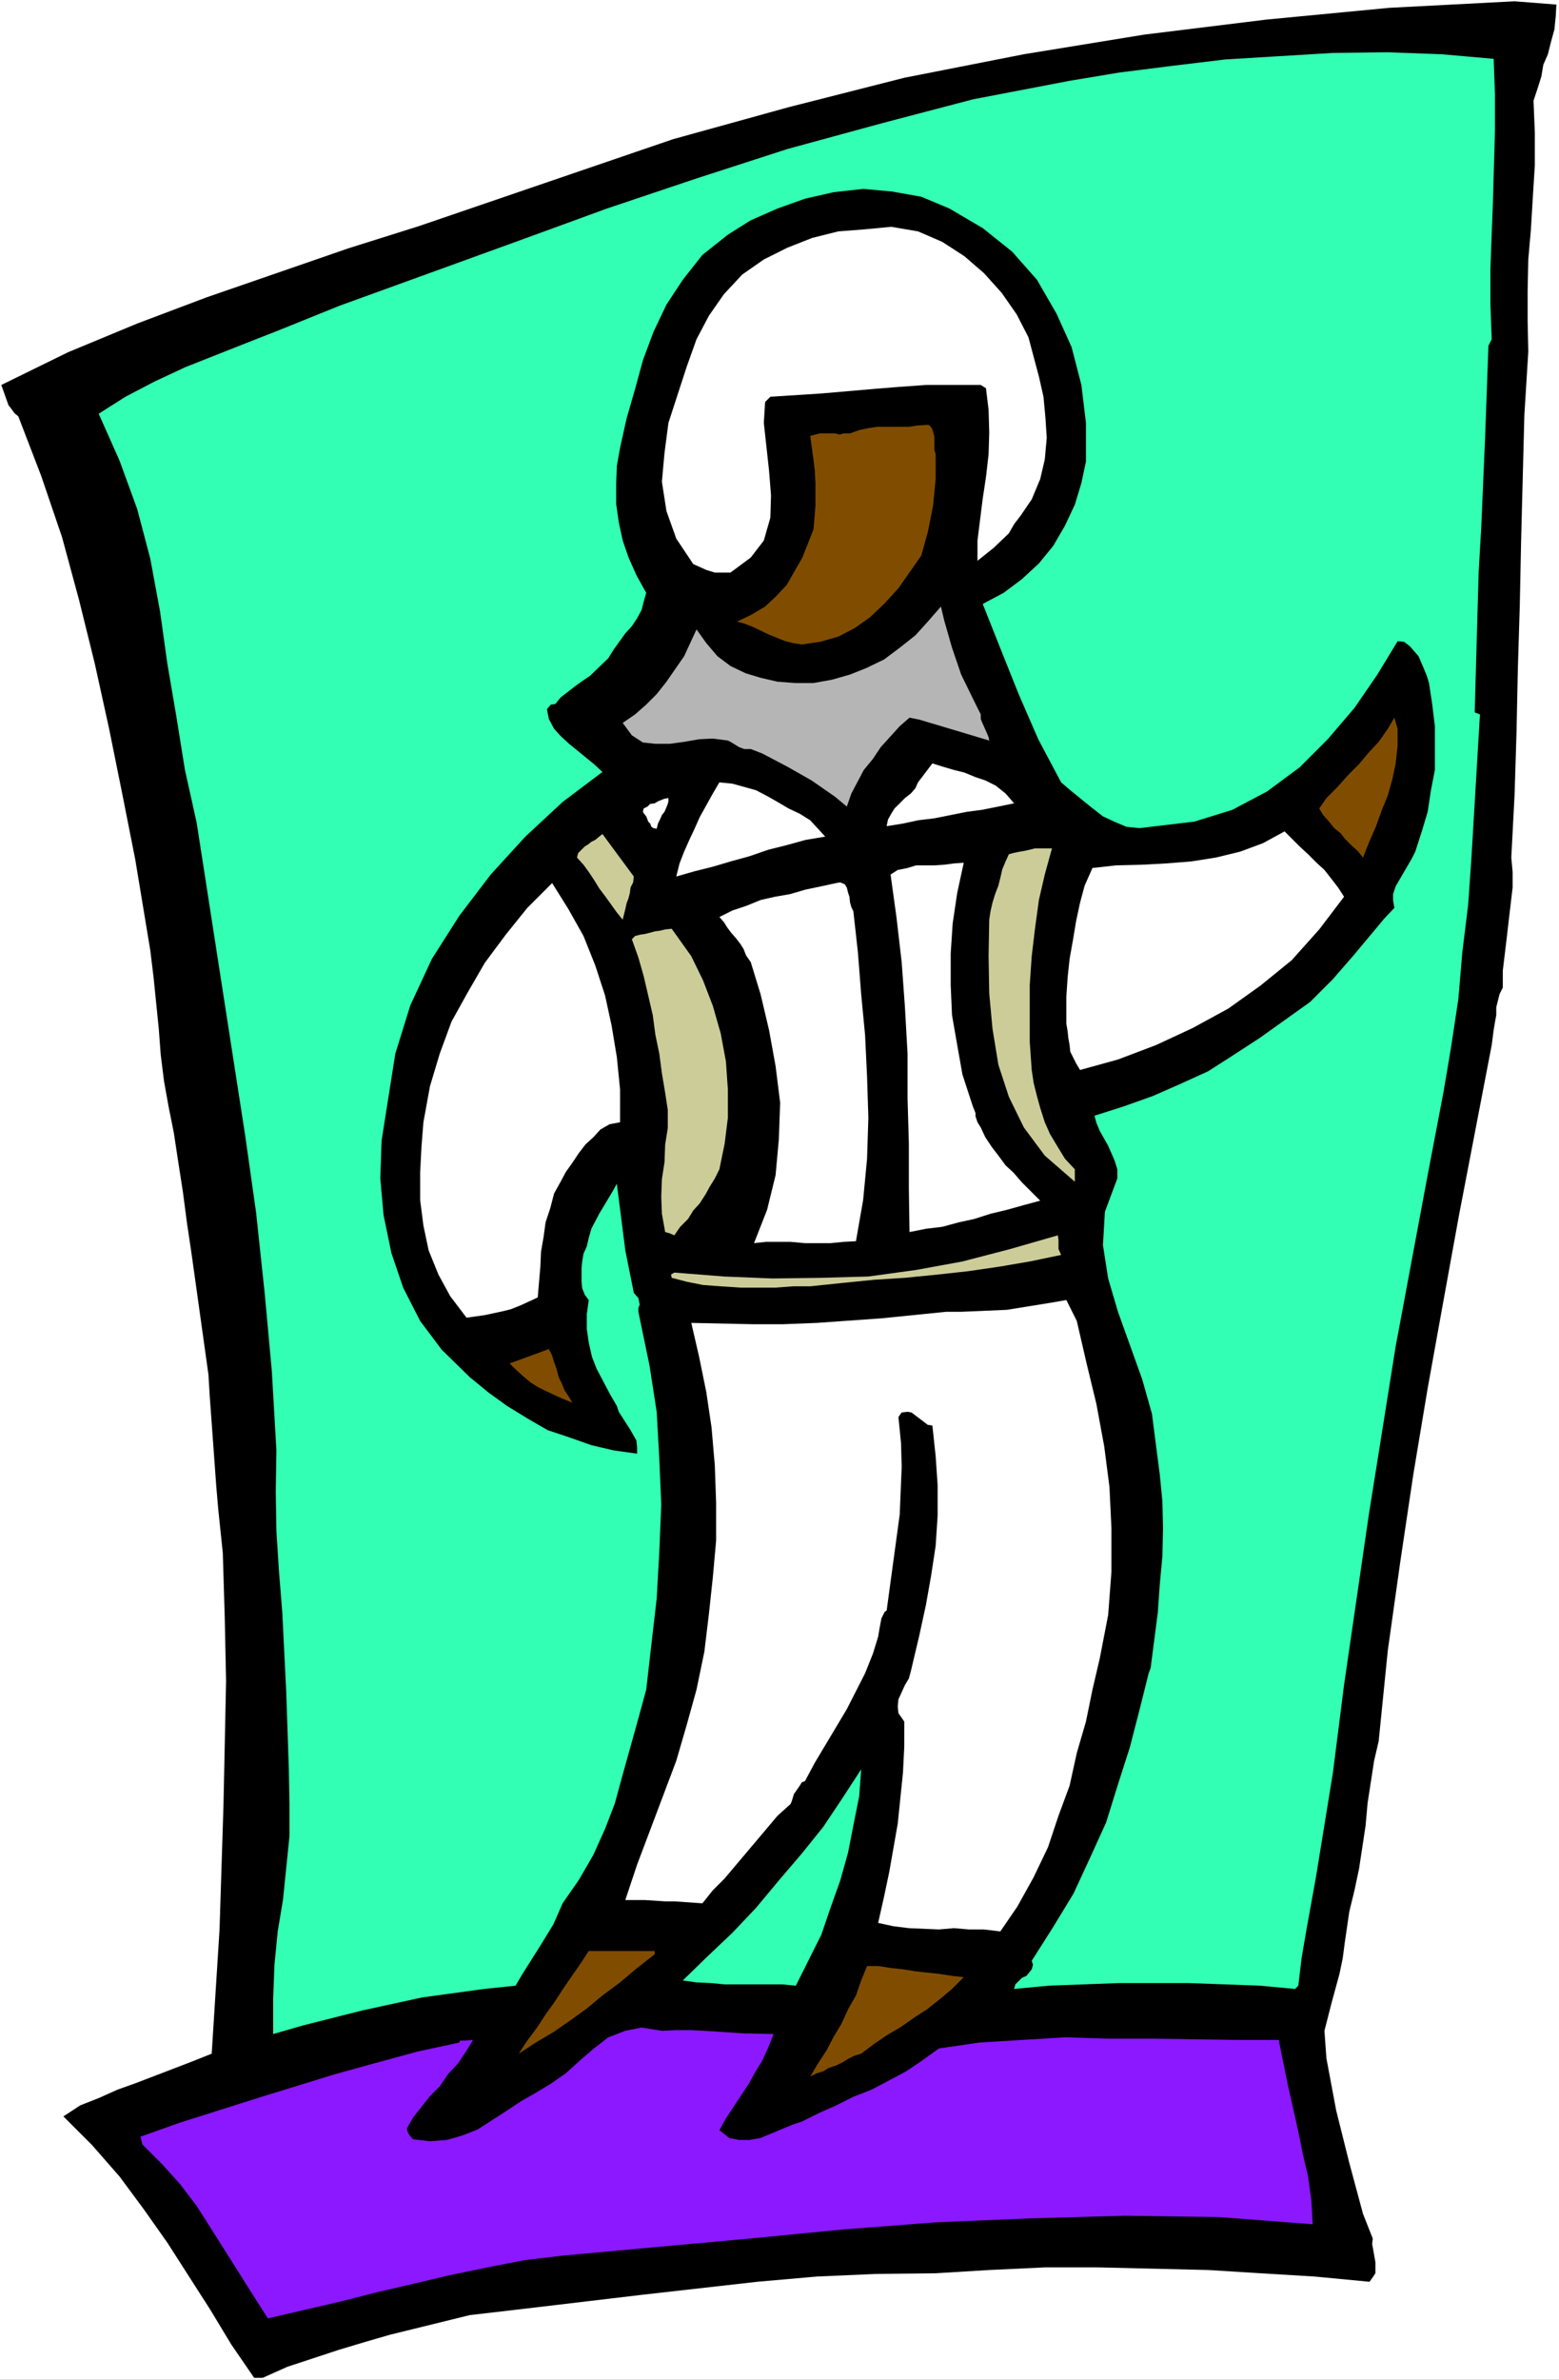
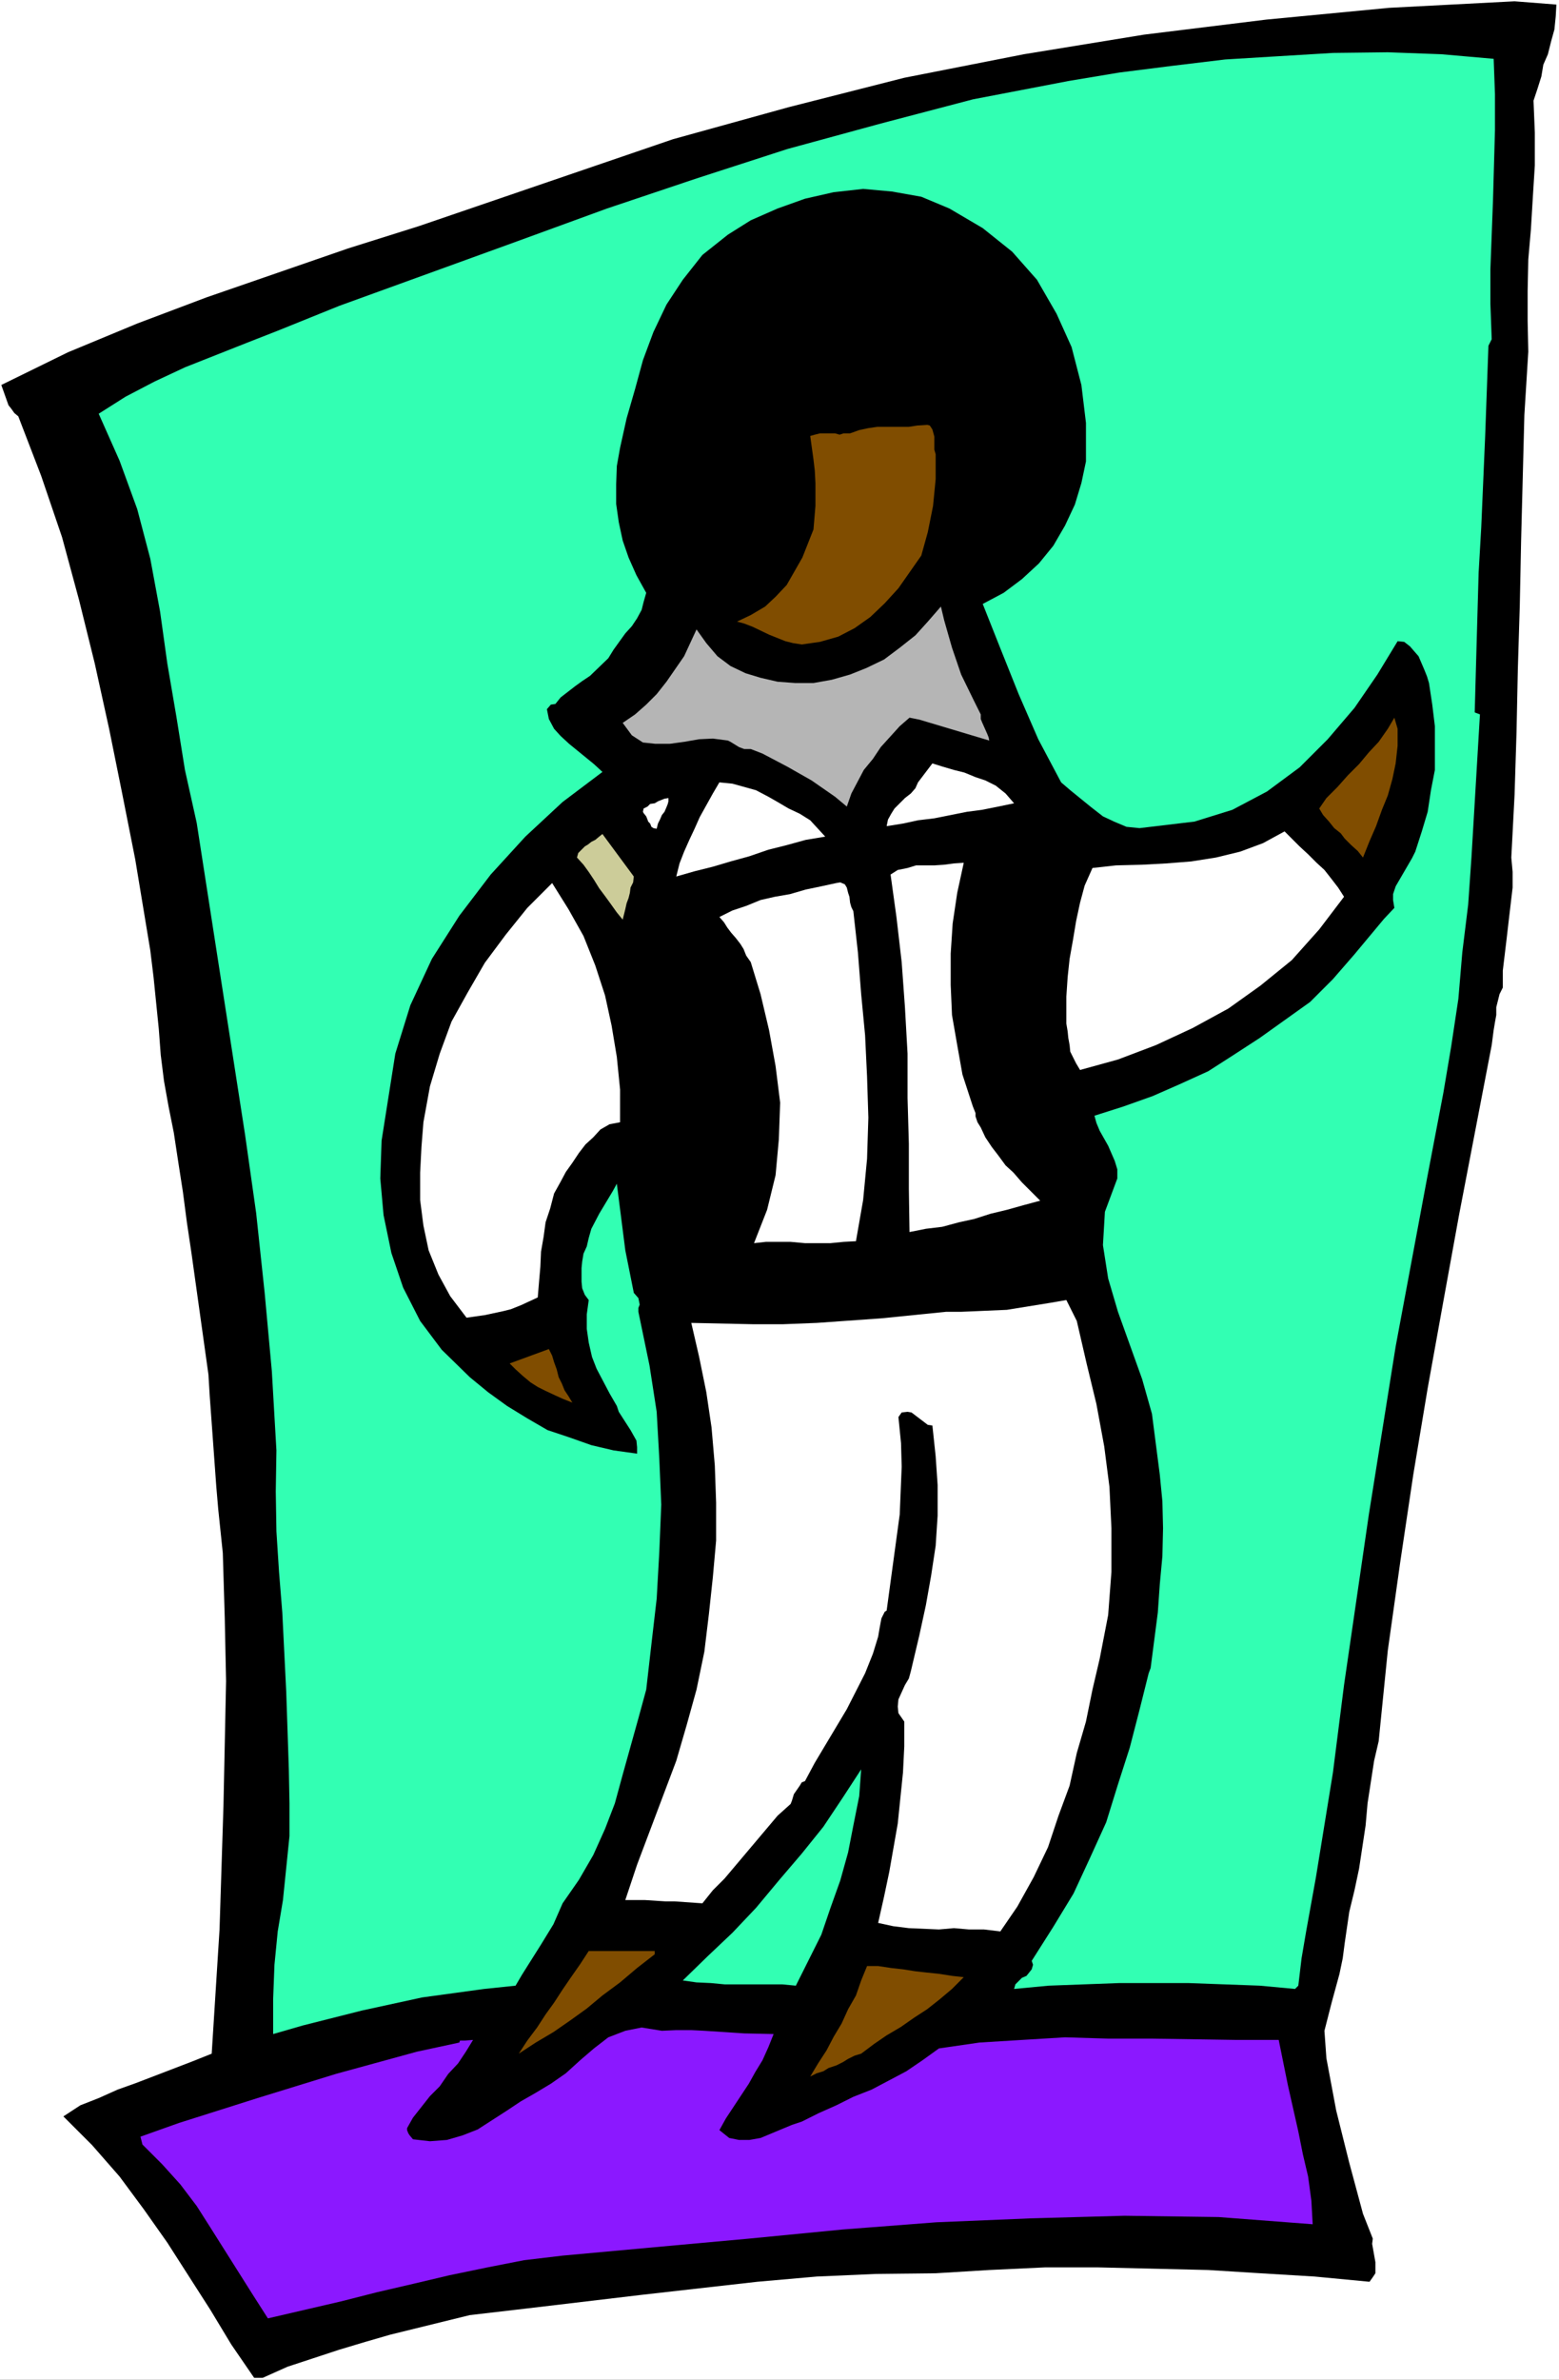
<svg xmlns="http://www.w3.org/2000/svg" xmlns:ns1="http://sodipodi.sourceforge.net/DTD/sodipodi-0.dtd" xmlns:ns2="http://www.inkscape.org/namespaces/inkscape" version="1.0" width="102.019mm" height="155.668mm" id="svg24" ns1:docname="Astronaut 49.wmf">
  <rect width="100%" height="100%" fill="#333333" stroke="none" />
  <ns1:namedview id="namedview24" pagecolor="#ffffff" bordercolor="#000000" borderopacity="0.25" ns2:showpageshadow="2" ns2:pageopacity="0.0" ns2:pagecheckerboard="0" ns2:deskcolor="#d1d1d1" ns2:document-units="mm" />
  <defs id="defs1">
    <pattern id="WMFhbasepattern" patternUnits="userSpaceOnUse" width="6" height="6" x="0" y="0" />
  </defs>
  <path style="fill:#ffffff;fill-opacity:1;fill-rule:evenodd;stroke:none" d="M 0,588.353 H 385.584 V 0 H 0 Z" id="path1" />
  <path style="fill:#000000;fill-opacity:1;fill-rule:evenodd;stroke:none" d="m 384.938,1.131 -0.162,2.909 -0.323,3.232 -0.808,2.909 -0.808,3.232 -1.131,2.585 -0.485,2.909 -0.97,3.07 -0.97,2.909 0.323,7.918 v 8.08 l -0.485,7.756 -0.485,8.08 -0.646,7.433 -0.162,7.756 v 7.433 l 0.162,7.595 -0.97,15.674 -0.808,31.187 -0.323,15.836 -0.485,15.836 -0.323,15.513 -0.485,15.513 -0.808,15.513 0.323,3.555 v 3.878 l -0.97,8.241 -0.485,4.201 -0.97,8.08 v 4.201 l -0.808,1.616 -0.808,3.232 v 1.939 l -0.323,1.778 -0.323,1.939 -0.485,3.717 -8.08,42.014 -3.878,21.33 -3.878,21.492 -3.555,21.33 -3.232,21.653 -3.07,21.815 -2.262,22.461 -1.131,4.848 -1.616,10.503 -0.485,5.494 -1.616,10.665 -1.131,5.332 -1.293,5.333 -1.131,7.756 -0.485,3.717 -0.808,3.878 -1.939,7.11 -1.778,6.948 0.485,6.787 2.424,12.927 3.232,12.927 3.394,12.604 2.424,6.14 -0.162,1.293 0.808,4.525 v 1.293 1.454 l -0.646,0.97 -0.808,1.131 -13.575,-1.293 -13.413,-0.808 -12.928,-0.808 -27.149,-0.646 H 258.403 l -13.736,0.646 -13.251,0.808 -14.706,0.162 -14.706,0.646 -14.706,1.293 -28.604,3.232 -28.604,3.393 -13.898,1.616 -19.716,4.848 -6.141,1.778 -6.464,1.939 -12.767,4.201 -6.141,2.747 h -2.101 l -5.656,-8.241 -5.171,-8.564 -10.666,-16.644 -5.818,-8.241 -5.979,-8.08 -6.787,-7.756 -7.111,-7.11 4.202,-2.747 4.525,-1.778 4.686,-2.101 4.525,-1.616 13.898,-5.332 4.848,-1.939 1.939,-30.702 0.97,-30.541 0.323,-15.351 0.323,-15.513 -0.323,-15.513 -0.485,-16.159 -1.131,-10.827 -0.485,-5.656 -1.616,-22.3 -0.323,-5.333 -4.202,-30.056 -1.131,-7.595 -0.97,-7.433 -1.131,-7.272 -1.131,-7.433 -1.293,-6.464 -1.131,-6.302 -0.808,-6.464 -0.485,-6.464 -1.293,-12.766 -0.808,-6.625 -3.717,-22.461 -3.232,-16.321 -3.232,-15.998 -3.555,-16.159 -3.878,-15.674 -4.202,-15.513 -5.171,-15.19 -5.656,-14.705 -0.97,-0.808 -0.808,-1.131 -0.646,-0.808 -1.778,-5.009 16.483,-8.08 17.13,-7.11 17.13,-6.464 35.068,-12.119 17.453,-5.494 62.863,-21.492 28.604,-7.918 28.604,-7.272 29.573,-5.817 29.735,-4.848 30.22,-3.717 30.381,-2.909 31.028,-1.616 z" id="path2" />
  <path style="fill:#32ffb3;fill-opacity:1;fill-rule:evenodd;stroke:none" d="m 369.424,14.543 0.323,8.726 v 8.888 l -0.485,17.29 -0.323,8.564 -0.323,8.564 v 8.564 l 0.323,8.726 -0.808,1.616 -0.808,22.3 -0.97,22.623 -0.646,11.15 -0.646,22.784 -0.323,11.796 1.293,0.485 -2.101,35.388 -0.808,11.635 -1.454,11.796 -0.97,11.473 -1.778,11.796 -1.939,11.473 -4.04,21.168 -7.757,41.529 -6.626,41.529 -6.141,42.175 -2.747,21.653 -4.202,25.855 -2.424,13.412 -1.131,6.625 -0.808,6.787 -0.808,0.808 -8.727,-0.808 -17.615,-0.646 h -17.13 l -17.453,0.646 -8.565,0.808 0.323,-1.131 1.616,-1.616 1.131,-0.485 1.293,-1.616 0.323,-1.131 -0.323,-0.97 5.333,-8.403 5.01,-8.241 4.04,-8.726 4.04,-8.888 2.909,-9.372 2.909,-9.049 2.424,-9.372 2.262,-9.049 0.485,-1.293 1.778,-13.735 0.485,-6.948 0.646,-6.948 0.162,-6.948 -0.162,-6.625 -0.646,-6.625 -1.939,-15.028 -2.424,-8.564 -5.979,-16.644 -2.424,-8.241 -1.293,-8.241 0.485,-8.241 3.07,-8.241 v -2.262 l -0.646,-2.101 -1.616,-3.717 -2.101,-3.717 -0.808,-1.939 -0.485,-1.778 7.111,-2.262 7.272,-2.585 6.626,-2.909 7.111,-3.232 6.303,-4.04 6.464,-4.201 12.443,-8.888 5.656,-5.656 5.333,-6.14 2.424,-2.909 4.848,-5.817 2.586,-2.747 -0.323,-1.939 v -1.454 l 0.646,-1.939 4.04,-6.948 0.808,-1.616 1.616,-5.009 1.454,-4.848 0.808,-5.333 0.97,-5.009 v -5.494 -5.333 l -0.646,-5.332 -0.808,-5.333 -0.485,-1.616 -0.646,-1.616 -1.454,-3.393 -1.131,-1.293 -0.97,-1.131 -1.454,-1.131 -1.616,-0.162 -5.01,8.241 -5.656,8.241 -6.626,7.756 -6.949,6.948 -8.08,5.979 -8.565,4.525 -9.373,2.909 -13.575,1.616 -3.232,-0.323 -3.07,-1.293 -2.747,-1.293 -2.909,-2.262 -5.171,-4.201 -2.262,-1.939 -5.656,-10.665 -4.848,-11.15 -4.525,-11.311 -4.363,-10.988 5.171,-2.747 4.525,-3.393 4.202,-3.878 3.555,-4.363 2.909,-5.009 2.424,-5.171 1.616,-5.332 1.131,-5.333 v -9.534 l -1.131,-9.372 -2.424,-9.372 -3.717,-8.241 -4.848,-8.403 -6.141,-6.948 -7.272,-5.817 -8.242,-4.848 -6.949,-2.909 -7.272,-1.293 -7.111,-0.646 -7.272,0.808 -7.111,1.616 -6.787,2.424 -6.626,2.909 -5.656,3.555 -6.303,5.009 -4.848,6.14 -4.04,6.14 -3.232,6.787 -2.586,6.948 -1.939,7.11 -2.101,7.272 -1.616,7.272 -0.808,4.525 -0.162,4.525 v 4.848 l 0.646,4.525 0.97,4.525 1.454,4.201 1.939,4.363 2.424,4.363 -0.646,2.262 -0.485,1.939 -1.131,2.101 -1.293,1.939 -1.616,1.778 -2.909,4.04 -1.293,2.101 -4.525,4.363 -1.939,1.293 -1.778,1.293 -3.555,2.747 -1.293,1.616 -1.131,0.162 -0.97,1.131 0.485,2.424 1.293,2.424 1.616,1.778 2.101,1.939 6.141,5.009 2.101,1.939 -9.858,7.433 -9.211,8.564 -8.565,9.372 -7.757,10.18 -6.787,10.665 -5.333,11.473 -3.717,11.958 -3.394,21.492 -0.323,9.372 0.808,9.049 1.939,9.372 2.909,8.564 4.202,8.241 5.333,7.11 6.949,6.787 4.525,3.717 4.686,3.393 5.01,3.07 5.01,2.909 5.333,1.778 5.495,1.939 5.494,1.293 5.818,0.808 v -1.616 l -0.162,-1.616 -1.454,-2.585 -2.909,-4.525 -0.485,-1.454 -1.778,-3.07 -3.232,-6.14 -1.131,-2.909 -0.808,-3.555 -0.485,-3.393 v -3.555 l 0.485,-3.555 -0.97,-1.293 -0.646,-1.616 -0.162,-1.616 v -3.393 l 0.162,-1.616 0.323,-1.939 0.808,-1.778 0.485,-2.101 0.646,-2.262 1.939,-3.717 3.394,-5.656 0.97,-1.778 2.101,16.482 2.101,10.503 1.131,1.293 0.323,1.616 -0.323,0.808 v 0.97 l 2.747,13.25 1.778,11.473 0.646,11.473 0.485,11.473 -0.485,11.796 -0.646,11.473 -1.293,11.15 -1.293,11.311 -1.939,7.11 -1.939,6.948 -1.939,6.948 -1.939,7.11 -2.424,6.302 -2.909,6.464 -3.555,6.14 -4.04,5.817 -2.262,5.171 -3.07,5.009 -4.686,7.433 -1.616,2.747 -7.757,0.808 -15.352,2.101 -14.867,3.232 -14.706,3.717 -7.272,2.101 v -8.726 l 0.323,-8.403 0.808,-8.241 1.293,-7.756 1.616,-15.836 v -8.08 l -0.162,-8.403 -0.323,-9.695 -0.323,-9.534 -0.97,-19.553 -0.808,-10.019 -0.646,-10.019 -0.162,-9.857 0.162,-10.18 -1.131,-19.553 -1.778,-19.391 -2.101,-19.714 -2.747,-19.391 -11.959,-77.079 -2.909,-13.089 -2.101,-13.089 -2.262,-13.25 -1.778,-12.766 -2.424,-13.089 -3.232,-12.281 -4.363,-11.958 -5.171,-11.635 6.626,-4.201 7.111,-3.717 7.595,-3.555 15.514,-6.14 7.434,-2.909 15.191,-6.14 44.118,-15.998 22.14,-8.08 22.14,-7.433 22.463,-7.272 23.109,-6.302 22.786,-5.979 23.594,-4.525 12.605,-2.101 12.767,-1.616 13.413,-1.616 13.251,-0.808 13.413,-0.808 13.575,-0.162 13.251,0.485 z" id="path3" />
-   <path style="fill:#ffffff;fill-opacity:1;fill-rule:evenodd;stroke:none" d="m 254.363,83.381 2.586,9.695 1.131,5.009 0.485,5.171 0.323,5.009 -0.485,5.333 -1.131,4.848 -2.101,5.009 -2.747,4.04 -1.616,2.101 -1.293,2.262 -3.717,3.555 -4.04,3.232 v -5.009 l 1.293,-10.342 0.808,-5.332 0.646,-5.656 0.162,-5.333 -0.162,-5.656 -0.646,-5.333 -1.293,-0.808 h -6.949 -6.626 l -6.787,0.485 -5.979,0.485 -13.09,1.131 -12.605,0.808 -1.293,1.293 -0.323,5.171 1.293,11.796 0.485,6.14 -0.162,5.494 -1.616,5.656 -3.232,4.201 -5.01,3.717 h -2.424 -1.454 l -2.101,-0.646 -3.232,-1.454 -4.202,-6.302 -2.424,-6.787 -1.131,-7.272 0.646,-7.11 0.97,-7.433 2.262,-6.948 2.262,-6.948 2.424,-6.787 3.07,-5.817 3.717,-5.333 4.525,-4.848 5.333,-3.717 5.818,-2.909 6.141,-2.424 6.464,-1.616 6.303,-0.485 6.787,-0.646 6.626,1.131 5.979,2.585 5.495,3.555 4.848,4.201 4.363,4.848 3.717,5.333 z" id="path4" />
  <path style="fill:#804d00;fill-opacity:1;fill-rule:evenodd;stroke:none" d="m 231.415,112.306 v 2.909 3.232 l -0.646,6.625 -1.293,6.464 -1.616,5.817 -5.656,8.08 -3.394,3.717 -3.555,3.393 -3.878,2.747 -4.04,2.101 -4.525,1.293 -4.525,0.646 -2.101,-0.323 -1.939,-0.485 -4.04,-1.616 -4.04,-1.939 -2.101,-0.808 -1.778,-0.485 3.394,-1.616 3.555,-2.101 2.586,-2.424 2.747,-2.909 3.878,-6.787 2.747,-6.948 0.485,-5.817 v -2.909 -2.747 l -0.162,-3.07 -0.323,-2.747 -0.808,-5.817 1.131,-0.323 1.293,-0.323 h 3.717 l 1.131,0.323 0.97,-0.323 h 1.616 l 2.262,-0.808 2.262,-0.485 2.262,-0.323 h 7.757 l 2.101,-0.323 2.424,-0.162 0.646,0.162 0.646,0.97 0.485,1.778 v 3.232 z" id="path5" />
  <path style="fill:#b5b5b5;fill-opacity:1;fill-rule:evenodd;stroke:none" d="m 242.566,176.619 v 1.131 l 0.323,0.808 1.293,2.909 0.323,0.808 0.162,0.808 -17.291,-5.171 -2.424,-0.485 -2.424,2.101 -4.686,5.171 -1.939,2.909 -2.262,2.747 -3.07,5.817 -1.131,3.232 -2.909,-2.424 -5.818,-4.04 -5.979,-3.393 -6.141,-3.232 -2.909,-1.131 h -1.616 l -1.293,-0.485 -2.101,-1.293 -0.646,-0.323 -3.717,-0.485 -3.394,0.162 -3.717,0.646 -3.555,0.485 h -3.555 l -3.07,-0.323 -2.747,-1.778 -2.262,-3.07 3.07,-2.101 2.747,-2.424 2.586,-2.585 2.424,-3.07 4.363,-6.302 3.07,-6.625 2.424,3.393 2.747,3.232 3.232,2.424 3.717,1.778 3.717,1.131 4.202,0.97 4.363,0.323 h 4.525 l 4.525,-0.808 4.525,-1.293 4.04,-1.616 4.363,-2.101 3.878,-2.909 3.878,-3.07 3.07,-3.393 3.232,-3.717 0.808,3.393 1.939,6.787 2.262,6.625 3.232,6.625 z" id="path6" />
  <path style="fill:#804d00;fill-opacity:1;fill-rule:evenodd;stroke:none" d="m 345.668,180.174 v 4.201 l -0.485,4.363 -0.808,3.878 -1.131,4.04 -1.454,3.555 -1.454,4.04 -1.616,3.717 -1.616,4.04 -1.293,-1.616 -1.616,-1.454 -1.616,-1.616 -0.97,-1.293 -1.616,-1.293 -1.293,-1.616 -1.454,-1.616 -0.97,-1.616 1.778,-2.585 2.747,-2.747 2.586,-2.909 2.747,-2.747 2.424,-2.909 2.424,-2.585 2.262,-3.232 1.616,-2.747 z" id="path7" />
  <path style="fill:#ffffff;fill-opacity:1;fill-rule:evenodd;stroke:none" d="m 250.807,198.595 -3.878,0.808 -4.04,0.808 -3.717,0.485 -4.04,0.808 -4.04,0.808 -4.04,0.485 -3.717,0.808 -4.04,0.646 0.323,-1.616 0.808,-1.454 0.808,-1.293 1.293,-1.293 1.293,-1.293 1.454,-1.131 1.131,-1.293 0.646,-1.454 3.555,-4.686 2.586,0.808 2.747,0.808 2.586,0.646 2.747,1.131 2.424,0.808 2.586,1.293 2.424,1.939 z" id="path8" />
  <path style="fill:#ffffff;fill-opacity:1;fill-rule:evenodd;stroke:none" d="m 200.387,202.797 3.717,4.04 -4.848,0.808 -4.686,1.293 -4.525,1.131 -4.686,1.616 -4.686,1.293 -4.363,1.293 -4.525,1.131 -4.525,1.293 0.808,-3.232 1.131,-2.909 1.293,-2.909 1.293,-2.747 1.293,-2.909 1.616,-2.909 1.616,-2.909 1.616,-2.747 3.232,0.323 2.909,0.808 2.909,0.808 3.07,1.616 2.262,1.293 2.747,1.616 2.747,1.293 z" id="path9" />
  <path style="fill:#ffffff;fill-opacity:1;fill-rule:evenodd;stroke:none" d="m 162.411,204.898 -0.808,-0.162 -0.485,-0.323 -0.323,-0.808 -0.485,-0.485 -0.162,-0.485 -0.323,-0.808 -0.646,-0.808 -0.162,-0.323 0.162,-0.808 0.97,-0.485 0.646,-0.646 1.131,-0.162 0.808,-0.485 0.808,-0.323 0.808,-0.323 0.97,-0.162 v 0.808 l -0.162,0.646 -0.323,0.808 -0.485,1.131 -0.646,0.808 -0.485,1.131 -0.485,0.97 z" id="path10" />
  <path style="fill:#ffffff;fill-opacity:1;fill-rule:evenodd;stroke:none" d="m 332.417,221.703 -6.141,8.08 -6.787,7.595 -7.757,6.302 -7.919,5.656 -8.888,4.848 -9.05,4.201 -9.373,3.555 -9.373,2.585 -0.97,-1.616 -0.646,-1.293 -0.808,-1.616 -0.162,-1.616 -0.323,-1.778 -0.162,-1.616 -0.323,-1.939 v -1.939 -4.686 l 0.323,-4.848 0.485,-4.525 0.808,-4.525 0.808,-4.848 0.97,-4.525 1.131,-4.201 1.939,-4.363 5.818,-0.646 6.464,-0.162 5.979,-0.323 6.141,-0.485 6.141,-0.97 5.979,-1.454 5.656,-2.101 5.333,-2.909 1.778,1.778 1.939,1.939 2.101,1.939 2.101,2.101 1.939,1.778 1.778,2.262 1.616,2.101 z" id="path11" />
  <path style="fill:#cccc99;fill-opacity:1;fill-rule:evenodd;stroke:none" d="m 156.755,216.694 -0.162,1.454 -0.646,1.293 -0.162,1.293 -0.323,1.293 -0.485,1.293 -0.323,1.454 -0.323,1.293 -0.323,1.293 -1.454,-1.778 -1.616,-2.262 -1.293,-1.778 -1.454,-1.939 -1.293,-2.101 -1.293,-1.939 -1.293,-1.778 -1.616,-1.778 0.323,-1.131 0.808,-0.808 0.808,-0.808 0.808,-0.485 0.808,-0.646 0.97,-0.485 0.97,-0.808 0.808,-0.646 z" id="path12" />
-   <path style="fill:#cccc99;fill-opacity:1;fill-rule:evenodd;stroke:none" d="m 260.18,209.745 -1.778,6.464 -1.454,6.302 -0.97,7.11 -0.808,6.787 -0.485,7.11 v 7.11 6.948 l 0.485,6.948 0.485,3.232 0.808,3.232 0.808,2.909 1.131,3.555 1.293,2.909 1.939,3.232 1.778,2.909 2.424,2.585 v 3.07 l -7.434,-6.464 -5.171,-6.948 -3.717,-7.595 -2.586,-7.918 -1.454,-8.888 -0.808,-8.726 -0.162,-9.211 0.162,-9.049 0.323,-2.101 0.485,-2.101 0.646,-2.101 0.808,-2.101 0.485,-1.939 0.485,-2.101 0.808,-1.939 0.808,-1.778 1.131,-0.323 1.616,-0.323 0.97,-0.162 1.454,-0.323 1.293,-0.323 h 1.616 0.97 z" id="path13" />
  <path style="fill:#ffffff;fill-opacity:1;fill-rule:evenodd;stroke:none" d="m 238.364,213.3 -1.616,7.433 -1.131,7.595 -0.485,7.433 v 7.756 l 0.323,7.433 1.293,7.433 1.293,7.272 2.424,7.433 0.162,0.485 0.323,0.808 0.323,0.808 v 0.808 l 0.485,1.454 0.808,1.293 1.131,2.424 1.616,2.424 1.616,2.101 1.778,2.424 1.939,1.778 2.101,2.424 2.101,2.101 2.424,2.424 -4.202,1.131 -4.04,1.131 -4.04,0.97 -4.04,1.293 -3.717,0.808 -4.202,1.131 -4.04,0.485 -4.04,0.808 -0.162,-10.665 v -11.15 l -0.323,-11.311 v -10.988 l -0.646,-11.473 -0.808,-11.15 -1.293,-11.15 -1.454,-10.503 1.778,-1.131 2.424,-0.485 2.101,-0.646 h 2.424 2.101 l 2.424,-0.162 2.424,-0.323 z" id="path14" />
  <path style="fill:#ffffff;fill-opacity:1;fill-rule:evenodd;stroke:none" d="m 153.361,277.452 -2.586,0.485 -2.262,1.293 -1.778,1.939 -1.939,1.778 -1.616,2.101 -1.616,2.424 -1.616,2.262 -1.293,2.424 -1.616,2.909 -0.97,3.717 -1.131,3.393 -0.485,3.555 -0.646,3.717 -0.162,3.717 -0.323,3.717 -0.323,3.878 -2.101,0.97 -2.101,0.97 -2.424,0.97 -1.939,0.485 -2.262,0.485 -2.262,0.485 -2.262,0.323 -2.262,0.323 -4.04,-5.332 -2.909,-5.333 -2.424,-5.979 -1.293,-6.14 -0.808,-6.302 v -6.787 l 0.323,-6.302 0.485,-6.14 1.616,-8.888 2.424,-8.08 2.909,-7.918 4.04,-7.272 4.202,-7.272 5.171,-6.948 5.333,-6.625 6.141,-6.14 4.04,6.464 3.717,6.625 2.909,7.272 2.424,7.433 1.616,7.433 1.293,7.756 0.808,8.08 z" id="path15" />
  <path style="fill:#ffffff;fill-opacity:1;fill-rule:evenodd;stroke:none" d="m 211.053,225.258 1.131,10.18 0.808,10.342 0.97,10.18 0.485,10.18 0.323,10.18 -0.323,10.18 -0.97,10.18 -1.778,10.18 -3.07,0.162 -3.232,0.323 h -3.07 -3.232 l -3.555,-0.323 h -3.232 -2.909 l -2.909,0.323 3.232,-8.241 2.101,-8.564 0.808,-8.888 0.323,-9.049 -1.131,-9.049 -1.616,-8.888 -2.101,-8.888 -2.424,-7.918 -1.131,-1.616 -0.646,-1.616 -0.808,-1.293 -1.131,-1.454 -1.131,-1.293 -0.97,-1.293 -0.808,-1.293 -1.131,-1.293 3.232,-1.616 3.394,-1.131 3.555,-1.454 3.555,-0.808 3.717,-0.646 3.878,-1.131 3.878,-0.808 3.717,-0.808 0.97,-0.162 1.131,0.485 0.485,0.808 0.323,1.293 0.323,0.97 0.162,1.454 0.323,1.131 z" id="path16" />
-   <path style="fill:#cccc99;fill-opacity:1;fill-rule:evenodd;stroke:none" d="m 170.976,236.408 2.909,5.979 2.424,6.302 1.939,6.787 1.293,6.948 0.485,6.948 v 6.948 l -0.808,6.464 -1.293,6.302 -1.131,2.262 -1.293,2.101 -0.97,1.778 -1.454,2.262 -1.616,1.778 -1.293,2.101 -1.939,1.939 -1.454,2.101 -1.131,-0.485 -1.131,-0.323 -0.808,-4.525 -0.162,-4.201 0.162,-4.363 0.646,-4.201 0.162,-4.363 0.646,-4.04 v -4.525 l -0.646,-4.201 -0.808,-4.848 -0.646,-4.848 -0.97,-4.686 -0.646,-4.848 -1.131,-4.848 -1.131,-4.848 -1.293,-4.525 -1.616,-4.525 0.808,-0.808 1.293,-0.323 1.131,-0.162 1.293,-0.323 1.131,-0.323 1.293,-0.162 1.293,-0.323 1.616,-0.162 z" id="path17" />
-   <path style="fill:#cccc99;fill-opacity:1;fill-rule:evenodd;stroke:none" d="m 261.635,305.407 0.162,1.131 v 1.293 0.97 l 0.646,1.454 -7.757,1.616 -7.595,1.293 -7.757,1.131 -7.434,0.808 -8.08,0.808 -7.595,0.485 -8.08,0.808 -7.757,0.808 h -4.202 l -4.363,0.323 h -4.525 -4.202 l -4.848,-0.323 -4.363,-0.323 -4.04,-0.808 -3.717,-0.97 -0.162,-0.808 0.808,-0.485 12.282,0.97 11.959,0.485 12.12,-0.162 11.635,-0.323 11.797,-1.616 11.474,-2.101 11.797,-3.07 z" id="path18" />
  <path style="fill:#ffffff;fill-opacity:1;fill-rule:evenodd;stroke:none" d="m 266.321,326.576 2.424,10.503 2.424,10.019 1.939,10.503 1.293,10.019 0.485,10.18 v 10.827 l -0.808,10.665 -2.101,10.827 -1.778,7.595 -1.616,7.918 -2.262,7.756 -1.778,8.08 -2.747,7.433 -2.586,7.756 -3.555,7.433 -4.04,7.272 -4.202,6.14 -4.04,-0.485 h -3.717 l -3.717,-0.323 -3.717,0.323 -7.434,-0.323 -3.878,-0.485 -3.717,-0.808 1.454,-6.464 1.293,-6.14 2.101,-11.958 1.293,-12.604 0.323,-6.464 V 425.631 l -1.454,-2.101 -0.162,-1.616 0.162,-1.778 1.616,-3.555 0.97,-1.616 0.485,-1.778 2.101,-8.888 1.616,-7.433 1.293,-7.272 1.131,-7.433 0.485,-7.433 v -7.595 l -0.485,-7.11 -0.808,-7.595 -1.131,-0.162 -4.04,-3.07 -0.97,-0.162 -1.454,0.162 -0.808,1.131 0.646,6.464 0.162,5.817 -0.485,11.796 -3.232,23.754 -0.485,0.323 -0.808,1.616 -0.485,2.585 -0.323,1.939 -1.293,4.201 -1.939,4.848 -4.525,8.888 -7.919,13.25 -2.424,4.525 -0.808,0.323 -0.485,0.808 -1.454,2.101 -0.485,1.616 -0.323,0.808 -3.232,2.909 -13.09,15.513 -2.909,2.909 -2.586,3.232 -6.949,-0.485 h -2.262 l -5.01,-0.323 h -4.848 l 2.909,-8.726 9.696,-25.693 2.586,-8.888 2.424,-8.726 1.939,-9.372 1.131,-9.372 0.97,-9.049 0.808,-9.049 v -9.372 l -0.323,-9.211 -0.808,-9.372 -1.293,-8.726 -1.778,-8.726 -1.939,-8.403 15.029,0.323 h 7.757 l 8.242,-0.323 15.999,-1.131 15.999,-1.616 h 3.717 l 3.878,-0.162 7.434,-0.323 10.989,-1.778 3.717,-0.646 z" id="path19" />
  <path style="fill:#804d00;fill-opacity:1;fill-rule:evenodd;stroke:none" d="m 141.564,346.775 -2.424,-0.97 -1.778,-0.808 -2.424,-1.131 -1.939,-0.97 -1.778,-1.131 -1.939,-1.616 -1.778,-1.616 -1.454,-1.454 9.696,-3.555 0.808,1.616 0.485,1.616 0.646,1.778 0.485,1.939 0.808,1.616 0.646,1.616 0.97,1.454 z" id="path20" />
  <path style="fill:#32ffb3;fill-opacity:1;fill-rule:evenodd;stroke:none" d="m 196.832,490.914 -3.394,-0.323 h -3.394 -3.555 -3.394 -3.878 l -3.394,-0.323 -3.555,-0.162 -3.394,-0.485 6.141,-5.979 6.141,-5.817 5.818,-6.14 5.656,-6.787 5.656,-6.625 5.333,-6.625 4.848,-7.272 4.525,-6.948 -0.485,6.625 -1.454,7.272 -1.293,6.625 -1.939,6.948 -2.424,6.787 -2.262,6.625 -3.232,6.464 z" id="path21" />
  <path style="fill:#804d00;fill-opacity:1;fill-rule:evenodd;stroke:none" d="m 161.926,483.157 -4.363,3.393 -4.202,3.555 -4.363,3.232 -3.878,3.232 -4.04,2.909 -4.202,2.909 -4.363,2.585 -4.202,2.747 2.101,-3.232 2.424,-3.232 2.101,-3.232 2.101,-2.909 2.101,-3.232 2.101,-3.07 2.262,-3.232 2.101,-3.232 h 16.322 z" id="path22" />
  <path style="fill:#804d00;fill-opacity:1;fill-rule:evenodd;stroke:none" d="m 238.364,488.813 -2.909,2.909 -3.07,2.585 -3.07,2.424 -3.232,2.101 -3.232,2.262 -3.555,2.101 -3.07,2.101 -3.232,2.424 -1.616,0.485 -1.616,0.808 -1.293,0.808 -1.616,0.808 -1.939,0.646 -1.293,0.808 -1.616,0.485 -1.616,0.808 1.939,-3.232 2.101,-3.232 1.778,-3.393 1.939,-3.232 1.616,-3.555 1.939,-3.393 1.293,-3.717 1.454,-3.555 h 2.747 l 3.232,0.485 2.909,0.323 3.07,0.485 2.909,0.323 3.07,0.323 3.07,0.485 z" id="path23" />
  <path style="fill:#8b18ff;fill-opacity:1;fill-rule:evenodd;stroke:none" d="m 191.338,502.872 -1.293,3.232 -1.454,3.232 -1.778,2.909 -1.616,2.909 -5.656,8.564 -1.616,2.909 2.424,1.939 2.424,0.485 h 2.586 l 2.747,-0.485 7.757,-3.232 2.424,-0.808 4.202,-2.101 4.363,-1.939 4.202,-2.101 4.525,-1.778 8.565,-4.525 4.04,-2.747 4.04,-2.909 10.019,-1.454 10.504,-0.646 10.666,-0.646 10.666,0.323 h 10.827 l 21.008,0.323 h 10.343 l 2.262,11.15 2.586,11.473 1.131,5.656 1.293,5.494 0.808,5.979 0.323,5.817 -23.271,-1.778 -23.271,-0.323 -23.271,0.646 -23.271,0.97 -23.109,1.778 -23.271,2.262 -23.109,2.101 -22.948,2.101 -9.535,1.131 -9.05,1.778 -9.373,1.939 -8.888,2.101 -9.05,2.101 -8.888,2.262 -18.1,4.201 -3.717,-5.817 -10.504,-16.644 -3.394,-5.333 -4.04,-5.332 -4.525,-5.009 -4.848,-4.848 -0.485,-1.939 9.535,-3.393 19.392,-6.14 19.392,-5.979 20.039,-5.494 10.504,-2.262 0.162,-0.485 h 1.131 l 2.101,-0.162 -1.778,2.909 -1.939,2.909 -2.424,2.585 -2.101,3.07 -2.424,2.424 -4.202,5.332 -1.454,2.585 v 0.485 l 0.323,0.808 0.323,0.485 0.808,0.97 4.202,0.485 4.202,-0.323 3.878,-1.131 3.717,-1.454 7.272,-4.686 3.394,-2.262 3.394,-1.939 4.04,-2.424 3.717,-2.585 3.555,-3.232 3.394,-2.909 3.555,-2.747 4.202,-1.616 4.04,-0.808 5.01,0.808 3.555,-0.162 h 3.717 l 3.232,0.162 9.858,0.646 z" id="path24" />
</svg>